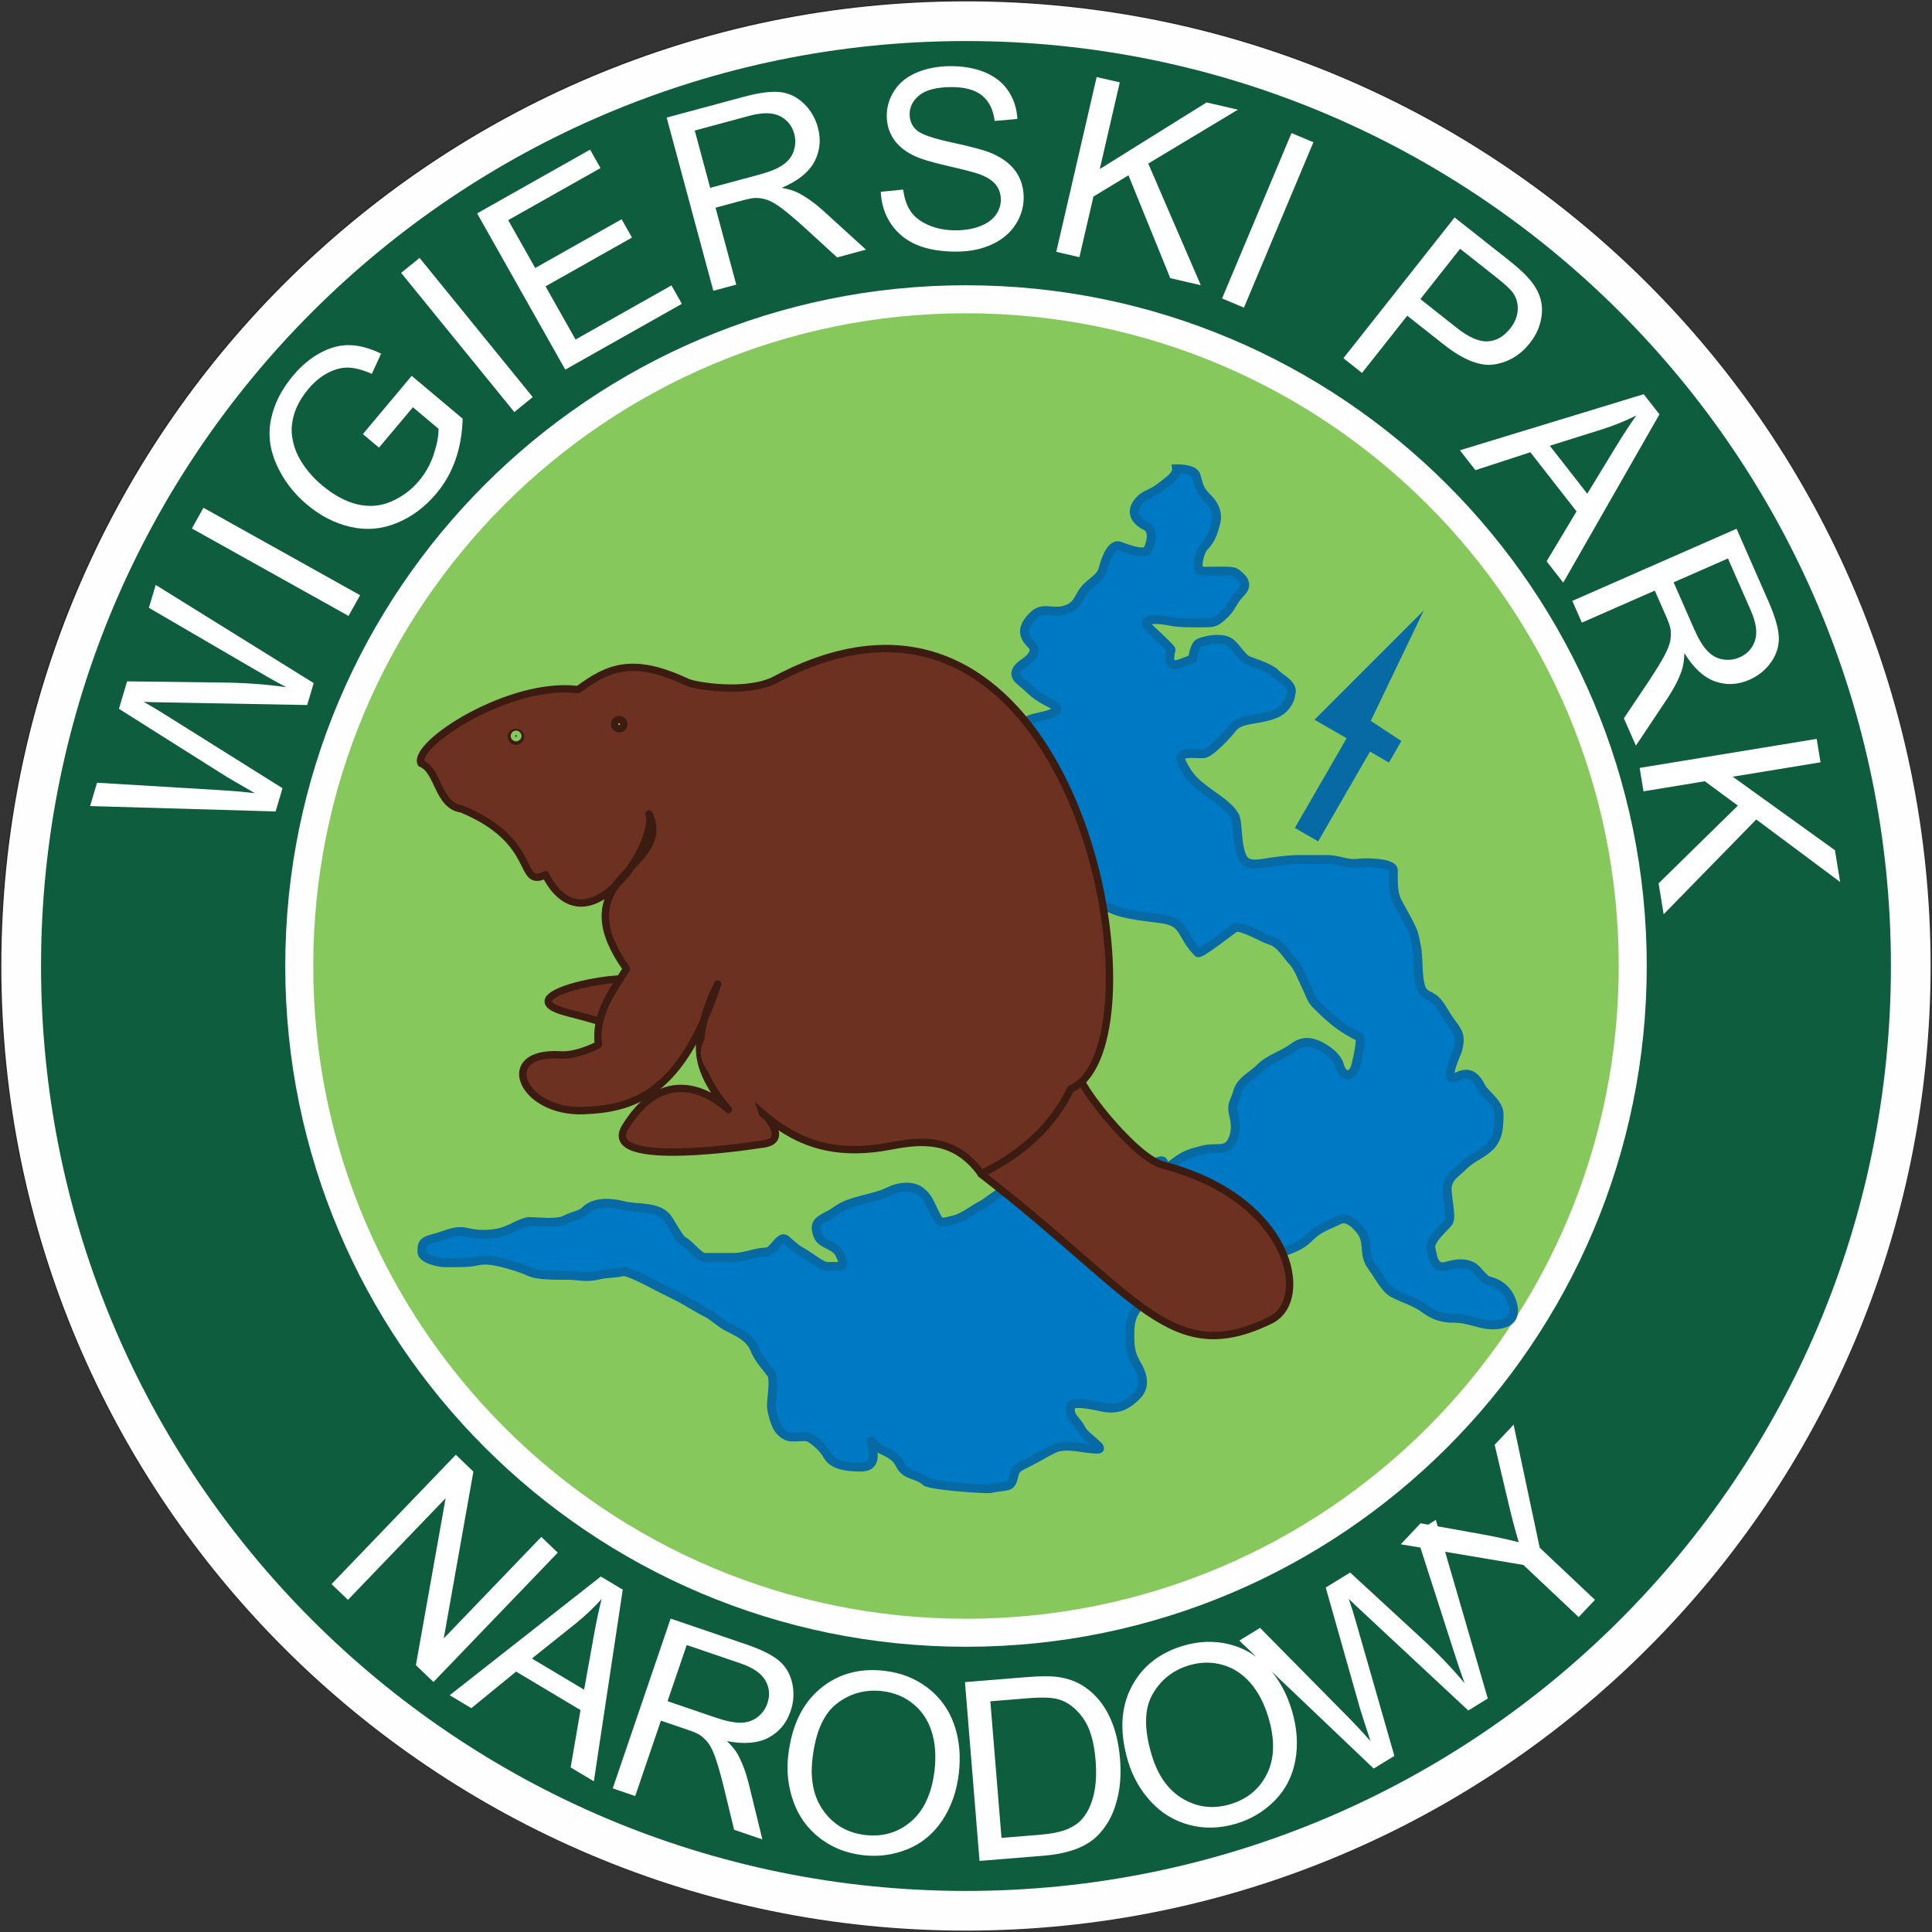
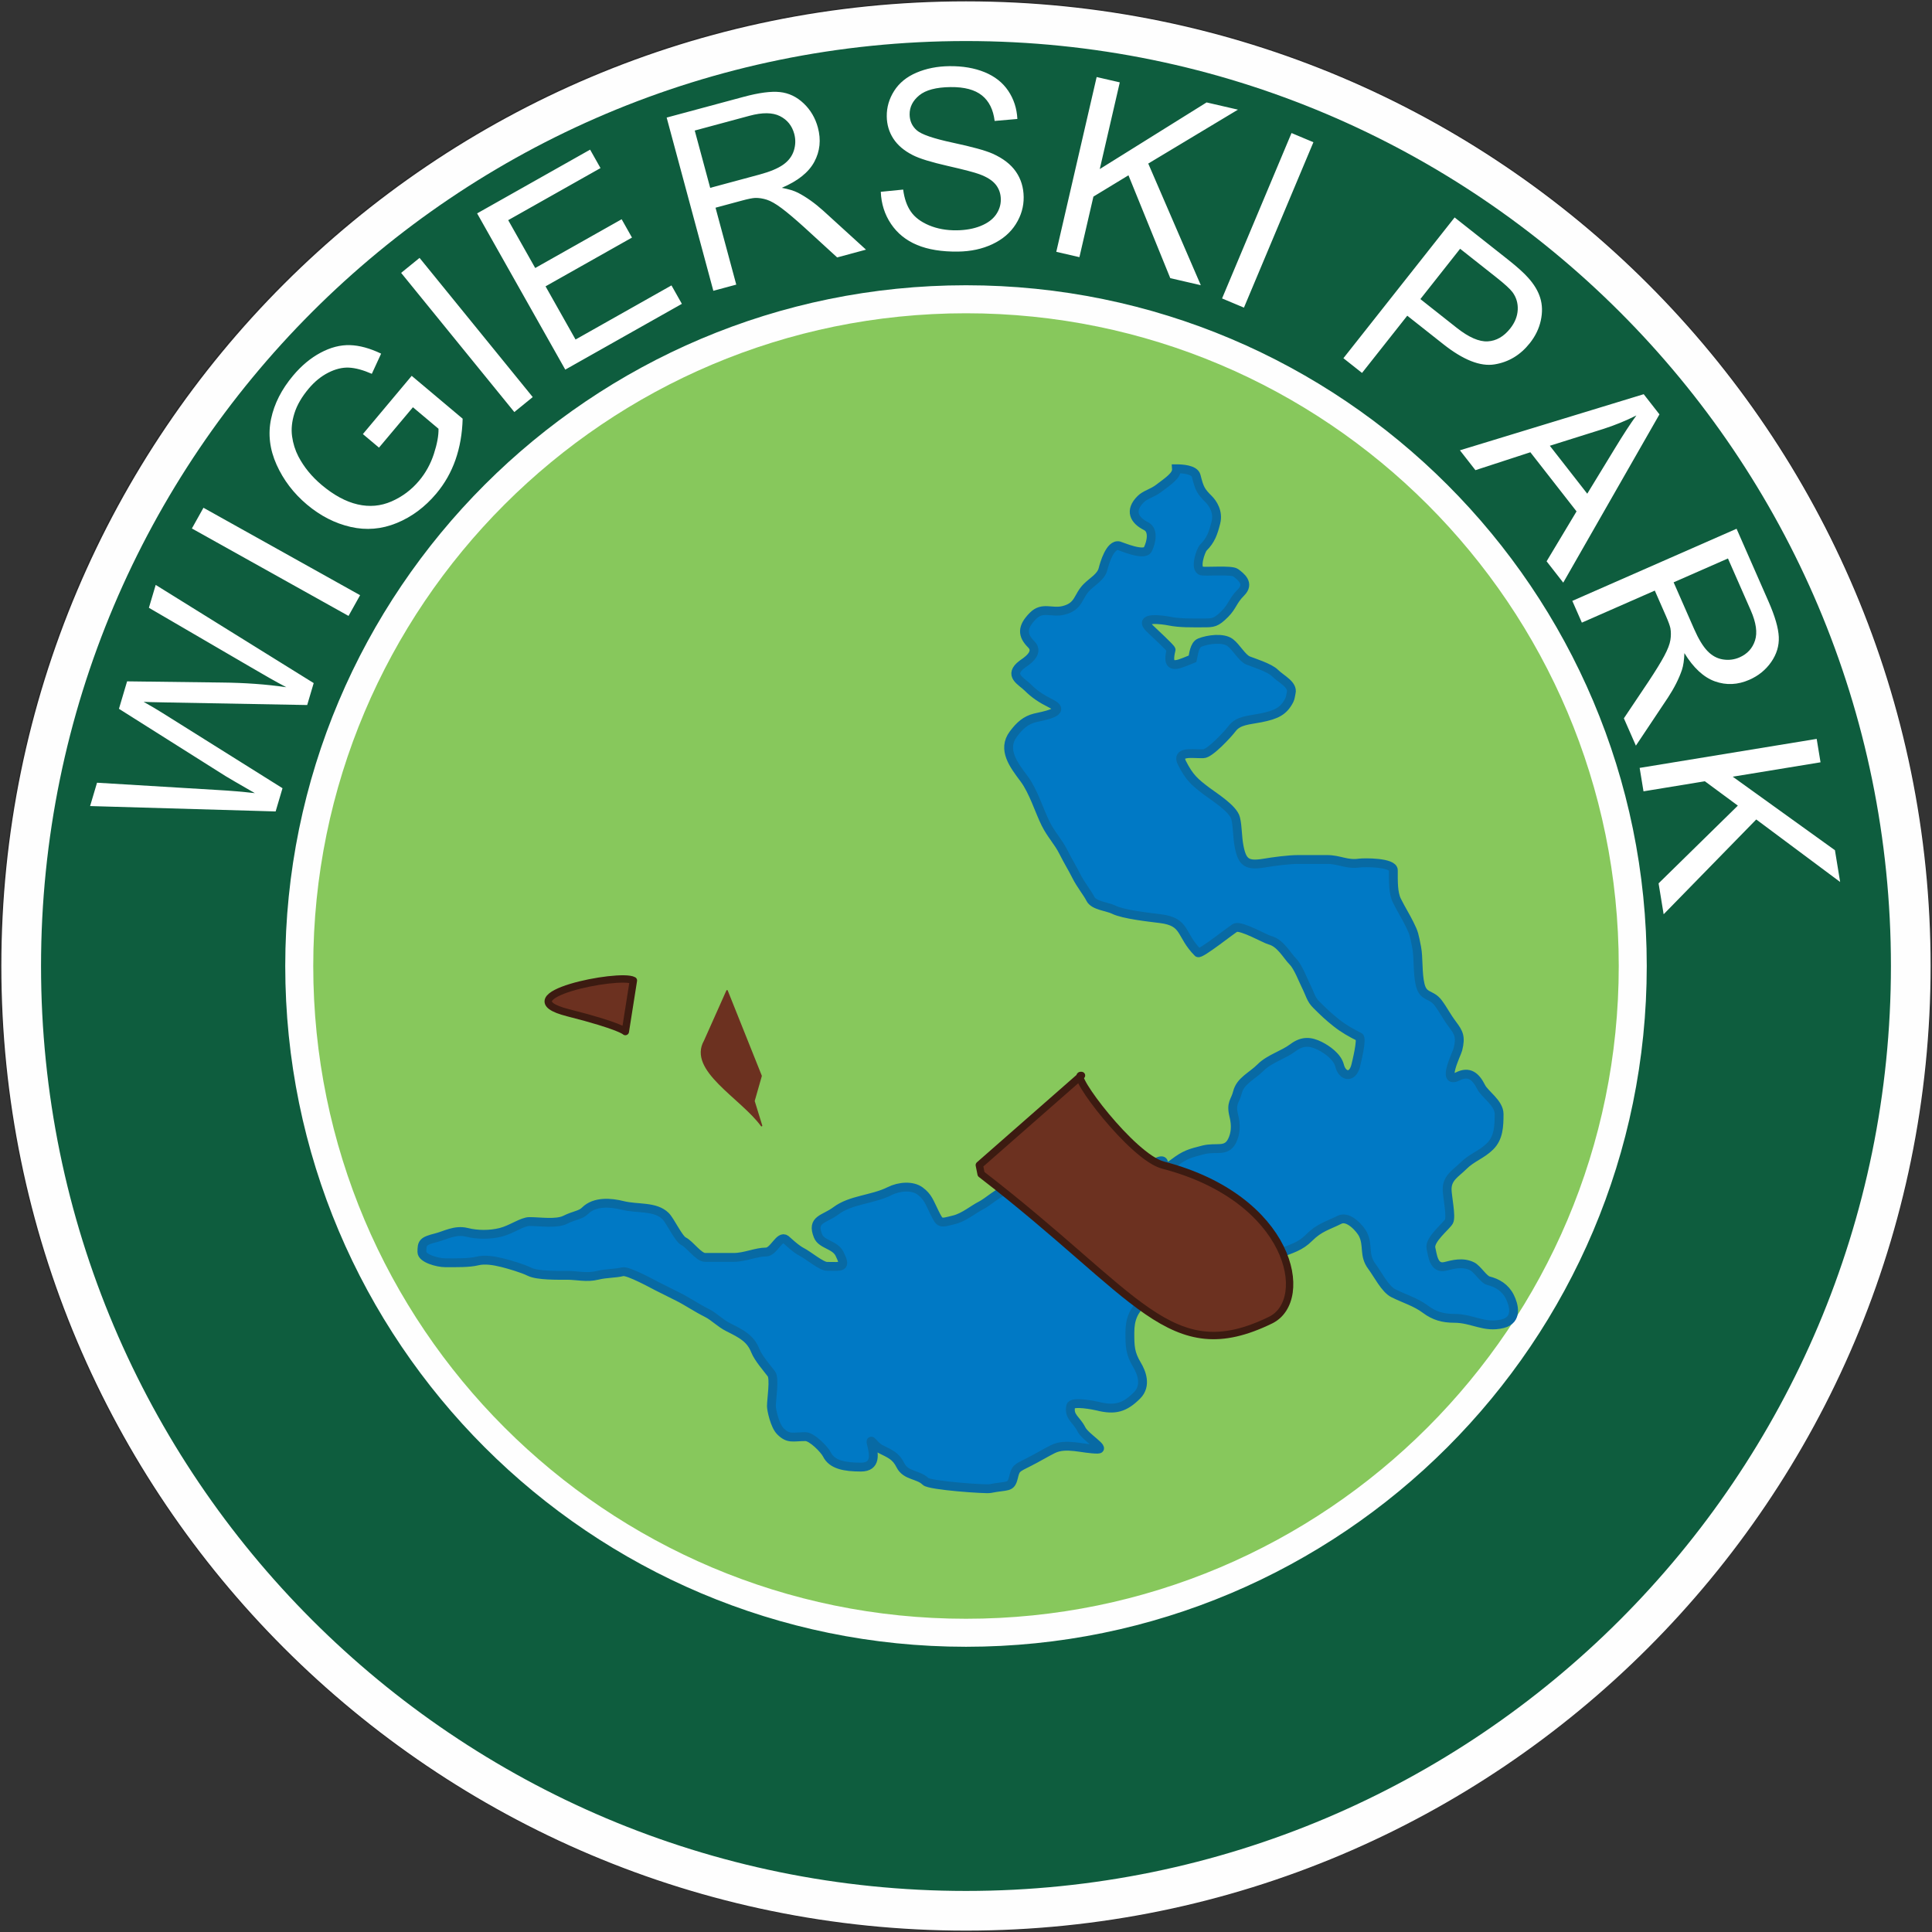
<svg xmlns="http://www.w3.org/2000/svg" xmlns:ns1="http://sodipodi.sourceforge.net/DTD/sodipodi-0.dtd" xmlns:ns2="http://www.inkscape.org/namespaces/inkscape" id="svg2" ns1:version="0.32" ns2:version="0.44.1" width="131.067" height="131.067" version="1.0" ns1:docbase="C:\Documents and Settings\Marcin\Pulpit" ns1:docname="LOGO_WIGIERSKIEGO_PARKU_NARODOWEGO.svg">
  <rect width="100%" height="100%" fill="#333333" stroke="none" />
  <defs id="defs5" />
  <ns1:namedview ns2:window-height="721" ns2:window-width="1024" ns2:pageshadow="2" ns2:pageopacity="0.0" guidetolerance="10.0" gridtolerance="10.0" objecttolerance="10.0" borderopacity="1.0" bordercolor="#666666" pagecolor="#ffffff" id="base" ns2:zoom="2.0560489" ns2:cx="140.90766" ns2:cy="40.54797" ns2:window-x="-4" ns2:window-y="-4" ns2:current-layer="svg2" />
  <g id="g12582" transform="translate(0.534,0.534)">
    <path id="path10795" d="M 110.649,65.799 C 110.649,90.767 90.385,111.032 65.417,111.032 C 40.448,111.032 20.184,90.767 20.184,65.799 C 20.184,40.831 40.448,20.567 65.417,20.567 C 90.385,20.567 110.649,40.831 110.649,65.799 z " style="fill:none;fill-opacity:1;fill-rule:nonzero;stroke:black;stroke-width:0.071;stroke-linecap:butt;stroke-linejoin:miter;stroke-miterlimit:4;stroke-dashoffset:0;stroke-opacity:0.168" transform="matrix(1.447,0,0,1.447,-29.687,-30.24)" />
    <path id="path7225" d="M 110.649,65.799 C 110.649,90.767 90.385,111.032 65.417,111.032 C 40.448,111.032 20.184,90.767 20.184,65.799 C 20.184,40.831 40.448,20.567 65.417,20.567 C 90.385,20.567 110.649,40.831 110.649,65.799 z " style="fill:#0e5d3e;fill-opacity:1;fill-rule:nonzero;stroke:#fefefe;stroke-width:1.9;stroke-linecap:butt;stroke-linejoin:miter;stroke-miterlimit:4;stroke-dashoffset:0;stroke-opacity:1" transform="matrix(1.417,0,0,1.417,-27.697,-28.239)" />
    <path id="path5453" d="M 110.649,65.799 C 110.649,90.767 90.385,111.032 65.417,111.032 C 40.448,111.032 20.184,90.767 20.184,65.799 C 20.184,40.831 40.448,20.567 65.417,20.567 C 90.385,20.567 110.649,40.831 110.649,65.799 z " style="fill:#87c85c;fill-opacity:1;fill-rule:nonzero;stroke:#fefefe;stroke-width:1.9;stroke-linecap:butt;stroke-linejoin:miter;stroke-miterlimit:4;stroke-dashoffset:0;stroke-opacity:1" transform="translate(-0.417,-0.799)" />
    <path id="path2794" d="M 79.278,31.267 C 79.31,31.705 78.815,32.04 78.062,32.604 C 77.616,32.939 77.166,33.014 76.846,33.334 C 76.073,34.107 76.406,34.755 77.211,35.158 C 77.754,35.429 77.57,36.264 77.333,36.739 C 77.094,37.217 75.532,36.532 75.387,36.495 C 74.768,36.341 74.376,37.743 74.293,38.076 C 74.161,38.605 73.584,38.906 73.199,39.292 C 72.562,39.929 72.692,40.604 71.618,40.873 C 70.81,41.075 70.196,40.593 69.551,41.238 C 68.779,42.01 68.807,42.561 69.429,43.183 C 70.034,43.788 68.979,44.402 68.821,44.521 C 67.816,45.275 68.763,45.678 69.186,46.101 C 69.655,46.57 70.118,46.871 70.767,47.196 C 71.937,47.781 70.172,48.043 69.672,48.168 C 69.061,48.321 68.653,48.676 68.213,49.263 C 67.424,50.315 68.246,51.373 68.943,52.302 C 69.571,53.14 69.98,54.499 70.402,55.342 C 70.788,56.115 71.245,56.542 71.618,57.288 C 71.922,57.896 72.204,58.339 72.469,58.868 C 72.793,59.516 73.226,60.018 73.442,60.449 C 73.672,60.909 74.604,60.969 75.023,61.179 C 75.679,61.507 77.454,61.695 78.184,61.787 C 79.952,62.008 79.512,62.872 80.737,64.097 C 80.891,64.25 83.111,62.455 83.291,62.395 C 83.706,62.256 85.321,63.176 85.601,63.246 C 86.341,63.431 86.775,64.298 87.182,64.705 C 87.518,65.041 87.875,65.969 88.033,66.286 C 88.355,66.93 88.387,67.248 88.762,67.623 C 89.295,68.156 89.583,68.425 90.1,68.839 C 90.619,69.254 91.143,69.543 91.681,69.812 C 91.896,69.919 91.479,71.59 91.438,71.757 C 91.214,72.652 90.526,72.487 90.343,71.757 C 90.191,71.148 89.483,70.658 89.006,70.42 C 88.375,70.105 87.826,70.058 87.182,70.541 C 86.508,71.047 85.591,71.281 84.993,71.879 C 84.375,72.497 83.613,72.778 83.412,73.581 C 83.262,74.184 82.95,74.284 83.169,75.162 C 83.336,75.828 83.287,76.384 83.048,76.864 C 82.655,77.649 81.99,77.25 81.102,77.472 C 80.191,77.7 79.851,77.802 79.157,78.323 C 77.463,79.593 79.392,77.404 77.454,78.566 C 76.633,79.059 75.513,79.247 74.658,79.418 C 74.01,79.547 73.486,79.904 72.591,79.904 C 71.764,79.904 70.902,79.444 70.037,79.661 C 69.42,79.815 68.493,79.986 67.849,80.147 C 67.218,80.305 66.476,81.016 66.025,81.241 C 65.504,81.502 64.871,82.047 64.201,82.214 C 63.225,82.458 63.251,82.502 62.863,81.728 C 62.506,81.013 62.427,80.671 61.891,80.269 C 61.365,79.874 60.464,79.948 59.823,80.269 C 58.646,80.858 57.192,80.844 56.176,81.606 C 55.371,82.21 54.501,82.16 54.96,83.309 C 55.199,83.907 56.105,83.896 56.419,84.524 C 56.912,85.511 56.562,85.376 55.568,85.376 C 55.185,85.376 54.286,84.613 53.865,84.403 C 53.442,84.191 52.847,83.609 52.771,83.552 C 52.348,83.235 51.962,84.403 51.434,84.403 C 50.753,84.403 50.002,84.768 49.245,84.768 C 48.647,84.768 47.937,84.768 47.299,84.768 C 46.862,84.768 46.279,83.892 45.84,83.673 C 45.496,83.501 44.938,82.285 44.624,81.971 C 43.925,81.271 42.721,81.495 41.706,81.241 C 40.902,81.04 39.811,80.948 39.153,81.606 C 38.852,81.907 38.451,81.897 37.815,82.214 C 37.212,82.516 36.102,82.336 35.383,82.336 C 34.891,82.336 34.157,82.885 33.438,83.065 C 32.701,83.25 31.852,83.246 31.128,83.065 C 30.344,82.869 29.661,83.28 29.061,83.43 C 28.129,83.663 28.088,83.791 28.088,84.403 C 28.088,84.837 29.149,85.132 29.669,85.132 C 30.412,85.132 31.292,85.152 31.857,85.011 C 32.353,84.887 32.972,84.985 33.56,85.132 C 34.01,85.245 34.929,85.513 35.383,85.74 C 35.932,86.015 37.351,85.984 37.937,85.984 C 38.618,85.984 39.269,86.167 40.004,85.984 C 40.603,85.834 41.196,85.868 41.706,85.74 C 42.075,85.648 43.852,86.631 44.016,86.713 C 44.653,87.031 45.04,87.225 45.476,87.443 C 46.073,87.741 46.718,88.185 47.421,88.537 C 47.917,88.785 48.305,89.222 48.88,89.51 C 49.792,89.965 50.376,90.27 50.704,91.09 C 50.915,91.619 51.502,92.276 51.798,92.671 C 52.031,92.981 51.798,94.407 51.798,94.86 C 51.798,95.099 52.022,96.178 52.406,96.562 C 52.961,97.117 53.248,96.927 54.109,96.927 C 54.54,96.927 55.388,97.784 55.568,98.143 C 55.912,98.832 56.757,98.994 57.878,98.994 C 58.921,98.994 58.745,98.083 58.608,97.535 C 58.432,96.833 58.719,97.53 59.216,97.778 C 59.865,98.103 60.237,98.241 60.553,98.872 C 60.918,99.603 61.769,99.48 62.255,99.967 C 62.535,100.247 66.336,100.512 66.633,100.453 C 67.824,100.215 68.036,100.431 68.213,99.723 C 68.377,99.069 68.373,99.096 69.308,98.629 C 69.815,98.375 70.397,98.024 70.888,97.778 C 71.795,97.325 72.915,97.778 73.928,97.778 C 74.504,97.778 73.091,96.956 72.834,96.44 C 72.484,95.741 71.956,95.601 72.104,94.86 C 72.178,94.494 73.731,94.811 73.928,94.86 C 75.101,95.153 75.758,94.975 76.603,94.13 C 77.272,93.461 76.896,92.552 76.603,92.063 C 76.13,91.274 76.117,90.821 76.117,89.874 C 76.117,88.93 76.383,88.393 76.968,87.807 C 77.928,86.847 79.874,86.419 81.102,85.497 C 82.536,84.421 82.64,84.889 83.899,84.889 C 84.994,84.889 85.095,84.97 86.209,84.524 C 87.093,84.171 87.659,84.047 88.276,83.43 C 88.974,82.732 89.534,82.619 90.343,82.214 C 90.962,81.905 91.758,82.856 91.924,83.187 C 92.319,83.978 91.955,84.606 92.532,85.376 C 92.933,85.911 93.427,86.918 93.991,87.199 C 94.777,87.592 95.499,87.784 96.18,88.294 C 96.761,88.729 97.346,88.902 98.125,88.902 C 99.365,88.902 100.158,89.579 101.408,89.267 C 102.461,89.003 102.159,87.972 101.894,87.443 C 101.582,86.818 101.044,86.5 100.435,86.348 C 100.115,86.268 99.691,85.55 99.341,85.376 C 98.7,85.055 98.023,85.249 97.517,85.376 C 96.711,85.577 96.65,84.584 96.544,84.16 C 96.399,83.579 97.55,82.686 97.76,82.336 C 97.945,82.027 97.639,80.605 97.639,80.147 C 97.639,79.354 98.235,79.065 98.733,78.566 C 99.32,77.979 99.985,77.801 100.557,77.229 C 101.132,76.654 101.165,75.882 101.165,75.04 C 101.165,74.296 100.19,73.697 99.949,73.216 C 99.581,72.48 99.127,72.107 98.368,72.487 C 97.227,73.058 98.294,70.958 98.368,70.663 C 98.583,69.806 98.429,69.528 98.004,68.961 C 97.578,68.394 97.395,67.987 97.031,67.501 C 96.555,66.867 96.031,67.15 95.815,66.286 C 95.62,65.505 95.709,64.418 95.572,63.732 C 95.403,62.888 95.404,62.79 95.085,62.151 C 94.799,61.579 94.537,61.177 94.234,60.571 C 93.965,60.033 93.991,59.235 93.991,58.504 C 93.991,57.953 91.998,57.972 91.681,58.017 C 90.818,58.14 90.353,57.774 89.492,57.774 C 88.664,57.774 88.32,57.774 87.547,57.774 C 86.864,57.774 85.871,57.912 85.236,58.017 C 84.069,58.212 83.746,57.984 83.534,56.923 C 83.391,56.208 83.435,55.554 83.291,54.977 C 83.129,54.33 81.854,53.535 81.345,53.154 C 80.541,52.55 80.151,52.224 79.643,51.208 C 79.257,50.437 80.323,50.6 80.859,50.6 C 80.94,50.6 81.021,50.6 81.102,50.6 C 81.541,50.6 82.773,49.265 83.048,48.898 C 83.476,48.327 84.19,48.329 84.993,48.168 C 86.052,47.957 86.556,47.718 86.939,46.952 C 87.013,46.803 87.02,46.628 87.06,46.466 C 87.2,45.907 86.373,45.536 85.966,45.128 C 85.592,44.755 84.502,44.421 84.142,44.277 C 83.735,44.115 83.331,43.365 82.926,43.061 C 82.444,42.7 81.426,42.834 80.859,43.061 C 80.477,43.214 80.43,43.925 80.373,44.156 C 80.17,44.237 79.967,44.318 79.765,44.399 C 78.941,44.728 78.661,44.558 78.913,43.548 C 78.936,43.457 77.647,42.282 77.454,42.089 C 76.635,41.269 78.326,41.509 78.792,41.602 C 79.519,41.748 80.305,41.724 81.102,41.724 C 81.778,41.724 81.959,41.718 82.561,41.116 C 83.089,40.588 83.077,40.235 83.656,39.657 C 84.268,39.044 83.64,38.581 83.291,38.319 C 83.009,38.108 81.257,38.267 80.981,38.198 C 80.477,38.072 80.927,36.792 81.102,36.617 C 81.597,36.122 81.769,35.652 81.953,34.915 C 82.134,34.191 81.74,33.607 81.467,33.334 C 80.934,32.801 80.834,32.628 80.616,31.753 C 80.503,31.301 79.619,31.267 79.278,31.267 z " style="color:black;fill:#0079c5;fill-opacity:1;fill-rule:nonzero;stroke:#086aa4;stroke-width:0.6;stroke-linecap:butt;stroke-linejoin:miter;marker:none;marker-start:none;marker-mid:none;marker-end:none;stroke-miterlimit:4;stroke-dashoffset:0;stroke-opacity:1;visibility:visible;display:inline;overflow:visible" />
-     <path id="path1901" d="M 48.333,66.468 C 47.408,68.797 45.422,70.716 48.88,74.736 C 48.88,74.736 45.016,70.829 41.889,75.922 C 40.084,78.859 51.008,77.107 51.008,77.107 C 52.479,76.991 52.415,76.129 50.886,74.554 L 50.886,74.554 L 48.333,66.468 z " style="color:black;fill:#6c3120;fill-opacity:1;fill-rule:evenodd;stroke:#3c1b11;stroke-width:0.5;stroke-linecap:round;stroke-linejoin:round;marker:none;marker-start:none;marker-mid:none;marker-end:none;stroke-miterlimit:4;stroke-dashoffset:0;stroke-opacity:1;visibility:visible;display:inline;overflow:visible" />
    <path id="path1899" d="M 42.436,65.982 C 41.492,65.457 33.557,67.045 37.998,68.17 C 41.584,69.079 41.889,69.447 41.889,69.447 L 42.436,65.982 z " style="color:black;fill:#6c3120;fill-opacity:1;fill-rule:evenodd;stroke:#3c1b11;stroke-width:0.5;stroke-linecap:round;stroke-linejoin:round;marker:none;marker-start:none;marker-mid:none;marker-end:none;stroke-miterlimit:4;stroke-dashoffset:0;stroke-opacity:1;visibility:visible;display:inline;overflow:visible" />
    <path id="path1905" d="M 66.025,79.114 C 76.768,87.397 78.843,92.349 85.662,89.023 C 88.438,87.669 87.067,80.768 78.366,78.506 C 76.272,77.961 71.986,72.23 72.834,72.426 L 65.903,78.506 L 66.025,79.114 z " style="color:black;fill:#6c3120;fill-opacity:1;fill-rule:evenodd;stroke:#3c1b11;stroke-width:0.5;stroke-linecap:round;stroke-linejoin:round;marker:none;marker-start:none;marker-mid:none;marker-end:none;stroke-miterlimit:4;stroke-dashoffset:0;stroke-opacity:1;visibility:visible;display:inline;overflow:visible" />
-     <path id="path1891" d="M 59.188,43.469 C 57.054,43.536 54.682,44.183 52.094,45.562 C 50.156,46.596 46.612,45.993 46.094,45.75 C 42.386,44.009 40.721,44.744 38.688,46.25 C 34.04,45.669 27.444,49.954 28.031,51.25 C 29.233,51.726 29.155,54.139 30.781,54.344 C 36.139,56.566 34.516,59.753 36.469,58.812 C 37.858,61.489 39.739,60.983 41.219,59.562 C 40.342,60.824 40.022,62.455 41.969,65.188 C 40.971,66.769 39.81,68.293 40.062,70.344 C 40.062,70.344 38.645,71.104 37.5,71.031 C 33.108,70.751 34.833,74.957 39.031,74.812 C 42.191,74.703 44.952,73.775 47.219,68.688 C 46.938,69.776 46.837,70.921 47.5,71.5 C 50.893,74.46 53.149,78.492 59.844,77.219 C 61.907,76.826 64.205,76.562 66.031,79.094 C 68.963,77.674 70.945,75.736 72.094,73.344 C 77.998,70.862 74.121,43.001 59.188,43.469 z M 41.469,48.281 C 41.637,48.281 41.781,48.426 41.781,48.594 C 41.781,48.762 41.637,48.906 41.469,48.906 C 41.301,48.906 41.156,48.762 41.156,48.594 C 41.156,48.426 41.301,48.281 41.469,48.281 z M 34.469,49.156 C 34.637,49.156 34.781,49.27 34.781,49.438 C 34.781,49.605 34.637,49.75 34.469,49.75 C 34.301,49.75 34.156,49.605 34.156,49.438 C 34.156,49.27 34.301,49.156 34.469,49.156 z M 43.5,54.688 C 44.208,56.259 43.277,57.224 42.281,58.281 C 43.192,56.945 43.736,55.417 43.5,54.688 z M 42.188,58.438 C 41.905,58.835 41.587,59.17 41.25,59.5 C 41.524,59.116 41.867,58.779 42.188,58.438 z M 48.156,66.219 C 47.851,67.13 47.543,67.926 47.219,68.656 C 47.554,67.375 48.156,66.219 48.156,66.219 z " style="color:black;fill:#6c3120;fill-opacity:1;fill-rule:evenodd;stroke:#3c1b11;stroke-width:0.5;stroke-linecap:round;stroke-linejoin:round;marker:none;marker-start:none;marker-mid:none;marker-end:none;stroke-miterlimit:4;stroke-dashoffset:0;stroke-opacity:1;visibility:visible;display:inline;overflow:visible" />
    <path id="path1903" d="M 48.789,66.681 L 47.269,70.085 C 46.142,72.069 49.734,73.919 51.13,75.831 L 50.613,74.159 L 51.099,72.456 L 48.789,66.681 z " style="color:black;fill:#6c3120;fill-opacity:1;fill-rule:evenodd;stroke:#6c3120;stroke-width:0.1;stroke-linecap:round;stroke-linejoin:round;marker:none;marker-start:none;marker-mid:none;marker-end:none;stroke-miterlimit:4;stroke-dashoffset:0;stroke-opacity:1;visibility:visible;display:inline;overflow:visible" />
-     <path id="path4566" d="M 96.058,40.873 L 88.641,48.29 L 90.821,49.549 L 87.308,55.633 L 88.891,56.546 L 92.406,50.457 L 93.692,51.2 L 94.536,49.738 L 92.46,48.369 L 96.058,40.873 z " style="color:black;fill:#086aa4;fill-opacity:1;fill-rule:evenodd;stroke:none;stroke-width:0.1;stroke-linecap:round;stroke-linejoin:round;marker:none;marker-start:none;marker-mid:none;marker-end:none;stroke-miterlimit:4;stroke-dashoffset:0;stroke-opacity:1;visibility:visible;display:inline;overflow:visible" />
-     <path id="path7227" d="M 34.692,49.395 C 34.692,49.513 34.596,49.61 34.478,49.61 C 34.359,49.61 34.263,49.513 34.263,49.395 C 34.263,49.276 34.359,49.18 34.478,49.18 C 34.596,49.18 34.692,49.276 34.692,49.395 z " style="fill:#0e5d3e;fill-opacity:1;fill-rule:nonzero;stroke:#87c85c;stroke-width:0.3;stroke-linecap:butt;stroke-linejoin:miter;stroke-miterlimit:4;stroke-dashoffset:0;stroke-opacity:1" />
    <path id="path8114" d="M 110.649,65.799 C 110.649,90.767 90.385,111.032 65.417,111.032 C 40.448,111.032 20.184,90.767 20.184,65.799 C 20.184,40.831 40.448,20.567 65.417,20.567 C 90.385,20.567 110.649,40.831 110.649,65.799 z " style="fill:none;fill-opacity:1;fill-rule:nonzero;stroke:none;stroke-width:1.9;stroke-linecap:butt;stroke-linejoin:miter;stroke-miterlimit:4;stroke-dashoffset:0;stroke-opacity:1" transform="matrix(1.045,0,0,1.045,-3.34,-3.739)" />
    <path id="text9009" d="M 112.352,68.464 L 124.891,67.329 L 124.613,68.957 L 116.438,69.44 C 115.581,69.495 114.734,69.525 113.897,69.528 C 115.127,70.052 115.835,70.358 116.022,70.446 L 123.733,74.112 L 123.406,76.027 L 117.042,76.709 C 115.463,76.883 113.994,76.952 112.636,76.917 C 113.368,77.199 114.204,77.546 115.144,77.96 L 122.531,81.157 L 122.258,82.753 L 110.824,77.416 L 111.085,75.886 L 120.657,74.917 C 121.457,74.835 121.947,74.79 122.128,74.781 C 121.599,74.562 121.15,74.364 120.781,74.189 L 112.076,70.084 L 112.352,68.464 z M 109.02,82.221 L 120.276,86.846 L 119.664,88.335 L 108.408,83.71 L 109.02,82.221 z M 108.327,93.802 L 109.521,94.584 L 106.704,98.901 L 102.926,96.426 C 102.832,95.419 102.883,94.476 103.077,93.598 C 103.272,92.72 103.612,91.911 104.097,91.17 C 104.752,90.17 105.561,89.402 106.525,88.865 C 107.488,88.329 108.511,88.117 109.594,88.232 C 110.677,88.346 111.719,88.73 112.719,89.385 C 113.709,90.034 114.498,90.847 115.086,91.824 C 115.673,92.8 115.92,93.814 115.827,94.865 C 115.735,95.915 115.356,96.948 114.692,97.961 C 114.21,98.697 113.655,99.285 113.027,99.723 C 112.399,100.162 111.761,100.411 111.114,100.47 C 110.467,100.529 109.743,100.422 108.942,100.149 L 109.405,98.715 C 110.024,98.902 110.555,98.979 111,98.947 C 111.445,98.914 111.895,98.745 112.349,98.441 C 112.803,98.136 113.198,97.727 113.535,97.213 C 113.938,96.598 114.193,96.004 114.3,95.432 C 114.406,94.86 114.397,94.336 114.272,93.861 C 114.147,93.385 113.952,92.951 113.686,92.559 C 113.226,91.887 112.628,91.311 111.892,90.828 C 110.985,90.234 110.124,89.893 109.308,89.805 C 108.492,89.717 107.741,89.875 107.053,90.278 C 106.366,90.681 105.802,91.218 105.362,91.89 C 104.98,92.473 104.72,93.116 104.58,93.818 C 104.441,94.521 104.405,95.099 104.471,95.553 L 106.367,96.795 L 108.327,93.802 z M 99.499,97.29 L 108.246,105.75 L 107.126,106.908 L 98.38,98.447 L 99.499,97.29 z M 96.41,100.559 L 103.608,110.37 L 96.513,115.575 L 95.664,114.417 L 101.46,110.165 L 99.255,107.16 L 93.827,111.142 L 92.983,109.991 L 98.411,106.009 L 95.961,102.669 L 89.937,107.088 L 89.088,105.93 L 96.41,100.559 z M 87.074,107.063 L 91.616,118.353 L 86.61,120.366 C 85.604,120.771 84.798,120.978 84.193,120.985 C 83.588,120.993 83.025,120.803 82.505,120.416 C 81.986,120.029 81.601,119.524 81.351,118.903 C 81.029,118.102 81.017,117.323 81.314,116.565 C 81.612,115.807 82.272,115.136 83.296,114.551 C 82.824,114.52 82.448,114.453 82.168,114.351 C 81.571,114.126 80.956,113.792 80.324,113.348 L 77.125,111.066 L 79.004,110.31 L 81.442,112.058 C 82.151,112.56 82.719,112.934 83.146,113.179 C 83.573,113.425 83.927,113.575 84.209,113.629 C 84.49,113.683 84.757,113.692 85.011,113.655 C 85.195,113.623 85.479,113.529 85.864,113.374 L 87.597,112.677 L 85.58,107.664 L 87.074,107.063 z M 88.117,113.971 L 84.906,115.263 C 84.223,115.538 83.718,115.823 83.39,116.119 C 83.061,116.415 82.86,116.759 82.784,117.15 C 82.709,117.541 82.745,117.919 82.891,118.284 C 83.106,118.817 83.476,119.178 84.002,119.367 C 84.528,119.555 85.21,119.48 86.047,119.144 L 89.62,117.706 L 88.117,113.971 z M 76.595,115.082 L 75.106,115.412 C 74.955,114.818 74.724,114.345 74.412,113.993 C 74.101,113.64 73.655,113.381 73.075,113.214 C 72.495,113.048 71.862,113.01 71.176,113.1 C 70.567,113.181 70.041,113.342 69.599,113.584 C 69.156,113.827 68.842,114.121 68.656,114.466 C 68.47,114.812 68.401,115.171 68.451,115.544 C 68.5,115.923 68.654,116.239 68.91,116.493 C 69.167,116.746 69.56,116.936 70.09,117.061 C 70.431,117.145 71.173,117.247 72.316,117.367 C 73.459,117.487 74.269,117.635 74.744,117.813 C 75.36,118.039 75.839,118.357 76.18,118.766 C 76.522,119.176 76.729,119.658 76.802,120.213 C 76.882,120.822 76.784,121.414 76.508,121.989 C 76.232,122.564 75.781,123.032 75.153,123.394 C 74.525,123.755 73.805,123.99 72.993,124.097 C 72.099,124.215 71.291,124.175 70.57,123.977 C 69.849,123.778 69.268,123.424 68.827,122.913 C 68.386,122.401 68.105,121.794 67.984,121.09 L 69.499,120.773 C 69.682,121.525 70.037,122.064 70.562,122.391 C 71.088,122.718 71.815,122.82 72.742,122.698 C 73.708,122.571 74.388,122.301 74.783,121.889 C 75.178,121.477 75.343,121.022 75.277,120.522 C 75.22,120.089 75.017,119.753 74.667,119.514 C 74.323,119.275 73.483,119.094 72.146,118.971 C 70.81,118.849 69.886,118.71 69.375,118.554 C 68.63,118.323 68.057,117.981 67.657,117.528 C 67.257,117.076 67.014,116.526 66.929,115.879 C 66.844,115.237 66.948,114.608 67.241,113.991 C 67.534,113.375 68.004,112.864 68.651,112.458 C 69.298,112.051 70.052,111.792 70.913,111.678 C 72.005,111.534 72.941,111.573 73.721,111.794 C 74.501,112.015 75.143,112.417 75.647,113.001 C 76.15,113.585 76.467,114.279 76.595,115.082 L 76.595,115.082 z M 64.291,112.456 L 62.983,124.554 L 61.382,124.381 L 62.03,118.381 L 55.374,123.731 L 53.203,123.497 L 58.809,119.143 L 54.288,111.374 L 56.401,111.603 L 60.047,118.192 L 62.236,116.475 L 62.69,112.283 L 64.291,112.456 z M 52.749,110.654 L 49.406,122.355 L 47.858,121.913 L 51.201,110.212 L 52.749,110.654 z M 44.094,107.608 L 37.74,117.986 L 33.825,115.59 C 33.136,115.168 32.63,114.812 32.307,114.524 C 31.85,114.127 31.521,113.704 31.323,113.254 C 31.124,112.805 31.051,112.302 31.104,111.743 C 31.157,111.185 31.341,110.649 31.656,110.135 C 32.196,109.252 32.934,108.677 33.87,108.41 C 34.806,108.142 36.008,108.458 37.476,109.357 L 40.137,110.986 L 42.721,106.767 L 44.094,107.608 z M 39.388,112.211 L 36.705,110.568 C 35.817,110.025 35.086,109.805 34.511,109.907 C 33.936,110.009 33.465,110.36 33.098,110.959 C 32.832,111.393 32.714,111.832 32.744,112.276 C 32.775,112.719 32.939,113.1 33.237,113.419 C 33.431,113.622 33.839,113.914 34.462,114.295 L 37.117,115.921 L 39.388,112.211 z M 35.504,102.346 L 23.578,107.608 L 22.355,106.377 L 27.477,94.267 L 28.77,95.569 L 27.156,99.173 L 30.743,102.783 L 34.299,101.133 L 35.504,102.346 z M 29.485,103.377 L 26.577,100.451 L 25.081,103.727 C 24.628,104.724 24.234,105.521 23.9,106.118 C 24.562,105.678 25.266,105.287 26.011,104.945 L 29.485,103.377 z M 26.718,93.111 L 16.238,99.295 L 13.496,94.648 C 12.945,93.714 12.62,92.948 12.521,92.351 C 12.423,91.753 12.526,91.169 12.831,90.597 C 13.136,90.025 13.577,89.569 14.154,89.229 C 14.897,88.79 15.666,88.661 16.46,88.841 C 17.254,89.022 18.017,89.574 18.748,90.498 C 18.708,90.027 18.718,89.646 18.777,89.354 C 18.909,88.729 19.148,88.071 19.492,87.38 L 21.268,83.874 L 22.298,85.618 L 20.936,88.292 C 20.546,89.068 20.261,89.686 20.082,90.145 C 19.903,90.604 19.808,90.976 19.797,91.262 C 19.786,91.549 19.817,91.814 19.891,92.06 C 19.951,92.237 20.086,92.504 20.297,92.861 L 21.246,94.47 L 25.9,91.724 L 26.718,93.111 z M 20.045,95.179 L 18.286,92.197 C 17.912,91.563 17.554,91.106 17.212,90.826 C 16.87,90.546 16.5,90.398 16.102,90.383 C 15.704,90.367 15.336,90.459 14.997,90.658 C 14.502,90.951 14.2,91.371 14.093,91.92 C 13.986,92.468 14.162,93.13 14.62,93.907 L 16.578,97.224 L 20.045,95.179 z M 20.835,82.406 L 9.146,85.789 L 8.698,84.243 L 14.495,82.565 L 7.018,78.438 L 6.411,76.341 L 12.566,79.874 L 18.038,72.742 L 18.628,74.783 L 13.917,80.658 L 16.336,82.032 L 20.387,80.859 L 20.835,82.406 z " ns2:transform-center-y="-30.527716" ns2:transform-center-x="-0.7699359" style="font-size:17px;font-style:normal;font-variant:normal;font-weight:normal;font-stretch:normal;text-indent:0;text-align:start;text-decoration:none;line-height:normal;letter-spacing:normal;word-spacing:normal;text-transform:none;direction:ltr;block-progression:tb;writing-mode:lr-tb;text-anchor:start;color:black;fill:white;fill-opacity:1;fill-rule:nonzero;stroke:none;stroke-width:1px;stroke-linecap:butt;stroke-linejoin:miter;marker:none;marker-start:none;marker-mid:none;marker-end:none;stroke-miterlimit:4;stroke-dashoffset:0;stroke-opacity:1;visibility:visible;display:inline;overflow:visible;font-family:Arial" transform="matrix(-0.993,-0.119,0.119,-0.993,121.583,135.869)" />
-     <path id="text9901" d="M 21.958,106.93 L 30.39,98.156 L 31.581,99.3 L 29.569,110.618 L 36.189,103.729 L 37.303,104.799 L 28.871,113.573 L 27.68,112.429 L 29.697,101.105 L 23.071,108 L 21.958,106.93 z M 29.974,114.47 L 40.225,106.417 L 41.714,107.307 L 39.753,120.308 L 38.178,119.368 L 38.848,115.476 L 34.479,112.867 L 31.443,115.347 L 29.974,114.47 z M 35.551,111.98 L 39.093,114.094 L 39.73,110.55 C 39.922,109.472 40.106,108.602 40.282,107.94 C 39.749,108.531 39.164,109.084 38.528,109.6 L 35.551,111.98 z M 41.035,120.789 L 44.962,109.271 L 50.069,111.013 C 51.096,111.363 51.841,111.733 52.305,112.122 C 52.768,112.511 53.07,113.022 53.211,113.654 C 53.352,114.287 53.315,114.92 53.098,115.554 C 52.82,116.371 52.32,116.97 51.6,117.35 C 50.88,117.73 49.942,117.807 48.785,117.582 C 49.122,117.914 49.363,118.209 49.508,118.469 C 49.814,119.03 50.062,119.684 50.251,120.433 L 51.185,124.251 L 49.268,123.597 L 48.561,120.681 C 48.352,119.838 48.165,119.184 48.002,118.719 C 47.839,118.254 47.669,117.909 47.491,117.685 C 47.313,117.461 47.116,117.279 46.9,117.141 C 46.74,117.046 46.463,116.931 46.071,116.797 L 44.303,116.194 L 42.559,121.309 L 41.035,120.789 z M 44.753,114.874 L 48.029,115.992 C 48.726,116.229 49.295,116.343 49.737,116.333 C 50.179,116.323 50.556,116.194 50.868,115.947 C 51.181,115.7 51.4,115.39 51.527,115.018 C 51.713,114.474 51.668,113.958 51.392,113.473 C 51.116,112.987 50.552,112.598 49.698,112.307 L 46.053,111.064 L 44.753,114.874 z M 52.938,118.559 C 53.17,116.553 53.89,115.044 55.099,114.034 C 56.308,113.023 57.764,112.616 59.468,112.814 C 60.584,112.943 61.559,113.326 62.394,113.962 C 63.228,114.599 63.825,115.422 64.185,116.43 C 64.544,117.438 64.654,118.547 64.514,119.756 C 64.373,120.982 63.998,122.05 63.392,122.96 C 62.785,123.871 62,124.522 61.035,124.915 C 60.07,125.307 59.063,125.443 58.013,125.321 C 56.875,125.19 55.89,124.797 55.058,124.144 C 54.225,123.491 53.633,122.662 53.281,121.657 C 52.929,120.653 52.815,119.62 52.938,118.559 L 52.938,118.559 z M 54.584,118.775 C 54.415,120.232 54.674,121.424 55.361,122.353 C 56.047,123.282 56.981,123.815 58.163,123.952 C 59.367,124.091 60.407,123.782 61.283,123.026 C 62.158,122.269 62.686,121.113 62.866,119.557 C 62.98,118.573 62.913,117.695 62.665,116.923 C 62.418,116.15 61.997,115.525 61.403,115.047 C 60.81,114.569 60.114,114.284 59.317,114.192 C 58.185,114.061 57.165,114.337 56.259,115.02 C 55.353,115.704 54.794,116.955 54.584,118.775 L 54.584,118.775 z M 65.918,125.711 L 64.929,113.582 L 69.107,113.242 C 70.051,113.165 70.775,113.164 71.281,113.239 C 71.989,113.343 72.605,113.584 73.131,113.963 C 73.814,114.451 74.349,115.103 74.735,115.918 C 75.121,116.734 75.358,117.682 75.446,118.763 C 75.521,119.684 75.48,120.509 75.323,121.238 C 75.166,121.967 74.938,122.578 74.639,123.072 C 74.341,123.565 74.003,123.962 73.625,124.262 C 73.246,124.562 72.78,124.805 72.226,124.988 C 71.672,125.172 71.028,125.294 70.295,125.354 L 65.918,125.711 z M 67.407,124.149 L 69.996,123.938 C 70.796,123.873 71.417,123.747 71.86,123.561 C 72.303,123.375 72.649,123.136 72.897,122.843 C 73.246,122.432 73.501,121.896 73.661,121.236 C 73.821,120.576 73.864,119.789 73.789,118.873 C 73.686,117.604 73.398,116.647 72.926,115.999 C 72.454,115.352 71.911,114.937 71.296,114.754 C 70.852,114.623 70.153,114.597 69.199,114.675 L 66.651,114.883 L 67.407,124.149 z M 75.999,118.979 C 75.419,117.045 75.483,115.374 76.193,113.968 C 76.903,112.561 78.08,111.611 79.723,111.118 C 80.799,110.795 81.846,110.761 82.864,111.015 C 83.883,111.27 84.756,111.789 85.486,112.573 C 86.215,113.356 86.755,114.331 87.105,115.497 C 87.46,116.679 87.539,117.808 87.342,118.884 C 87.145,119.96 86.681,120.869 85.951,121.611 C 85.22,122.354 84.349,122.877 83.337,123.181 C 82.24,123.51 81.179,123.54 80.156,123.269 C 79.133,122.998 78.262,122.471 77.541,121.688 C 76.82,120.905 76.307,120.002 75.999,118.979 L 75.999,118.979 z M 77.597,118.525 C 78.018,119.93 78.728,120.923 79.726,121.504 C 80.724,122.086 81.793,122.206 82.932,121.863 C 84.093,121.515 84.926,120.82 85.431,119.778 C 85.936,118.737 85.963,117.466 85.512,115.966 C 85.228,115.018 84.819,114.238 84.285,113.626 C 83.752,113.015 83.119,112.608 82.384,112.403 C 81.65,112.199 80.898,112.213 80.13,112.443 C 79.038,112.771 78.211,113.428 77.649,114.415 C 77.087,115.401 77.07,116.771 77.597,118.525 L 77.597,118.525 z M 92.66,119.446 L 83.54,110.765 L 84.948,109.901 L 90.7,115.73 C 91.307,116.338 91.887,116.956 92.441,117.583 C 92.025,116.313 91.788,115.578 91.731,115.379 L 89.404,107.165 L 91.06,106.148 L 95.768,110.485 C 96.94,111.557 97.96,112.616 98.829,113.661 C 98.558,112.924 98.269,112.066 97.96,111.087 L 95.495,103.425 L 96.874,102.578 L 100.398,114.694 L 99.076,115.506 L 92.038,108.947 C 91.449,108.4 91.091,108.061 90.966,107.93 C 91.15,108.473 91.297,108.941 91.408,109.334 L 94.06,118.586 L 92.66,119.446 z M 106.563,109.17 L 102.814,105.633 L 94.494,104.23 L 95.838,102.805 L 100.153,103.578 C 100.956,103.727 101.738,103.898 102.499,104.091 C 102.287,103.389 102.07,102.575 101.847,101.65 L 100.863,97.48 L 102.15,96.116 L 103.919,104.461 L 107.668,107.999 L 106.563,109.17 z " style="font-size:17px;font-style:normal;font-variant:normal;font-weight:normal;font-stretch:normal;text-indent:0;text-align:start;text-decoration:none;line-height:normal;letter-spacing:normal;word-spacing:normal;text-transform:none;direction:ltr;block-progression:tb;writing-mode:lr-tb;text-anchor:start;color:black;fill:white;fill-opacity:1;fill-rule:nonzero;stroke:none;stroke-width:1px;stroke-linecap:butt;stroke-linejoin:miter;marker:none;marker-start:none;marker-mid:none;marker-end:none;stroke-miterlimit:4;stroke-dashoffset:0;stroke-opacity:1;visibility:visible;display:inline;overflow:visible;font-family:Arial" />
    <path id="path9905" d="M 21.323,105.754 C 21.323,105.754 35.417,125.529 65.43,125.529 C 95.453,125.529 109.537,105.754 109.537,105.754" style="font-weight:normal;color:black;fill:none;fill-opacity:1;fill-rule:evenodd;stroke:none;stroke-width:0.1;stroke-linecap:round;stroke-linejoin:round;marker:none;marker-start:none;marker-mid:none;marker-end:none;stroke-miterlimit:4;stroke-dashoffset:0;stroke-opacity:1;visibility:visible;display:inline;overflow:visible" />
  </g>
</svg>